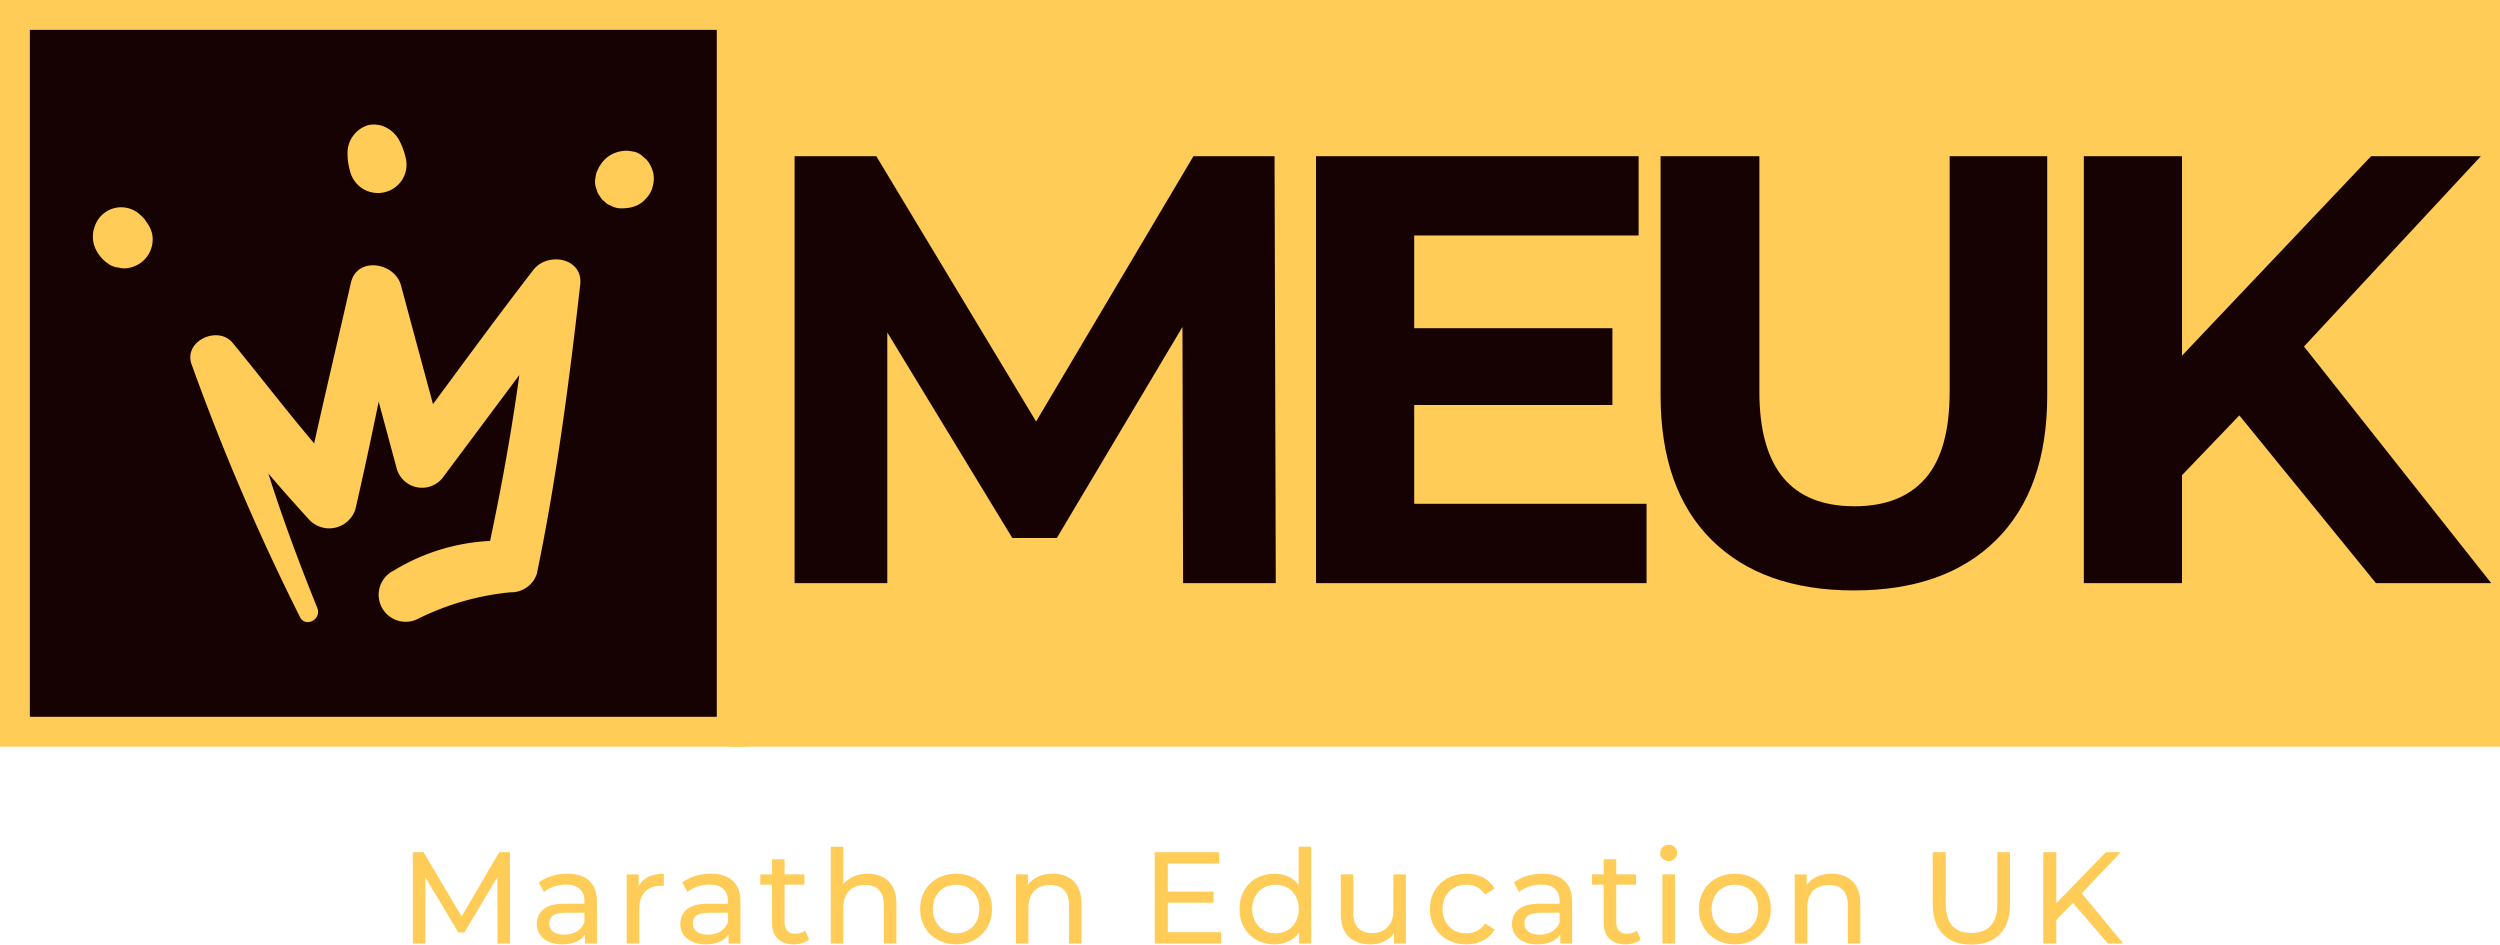
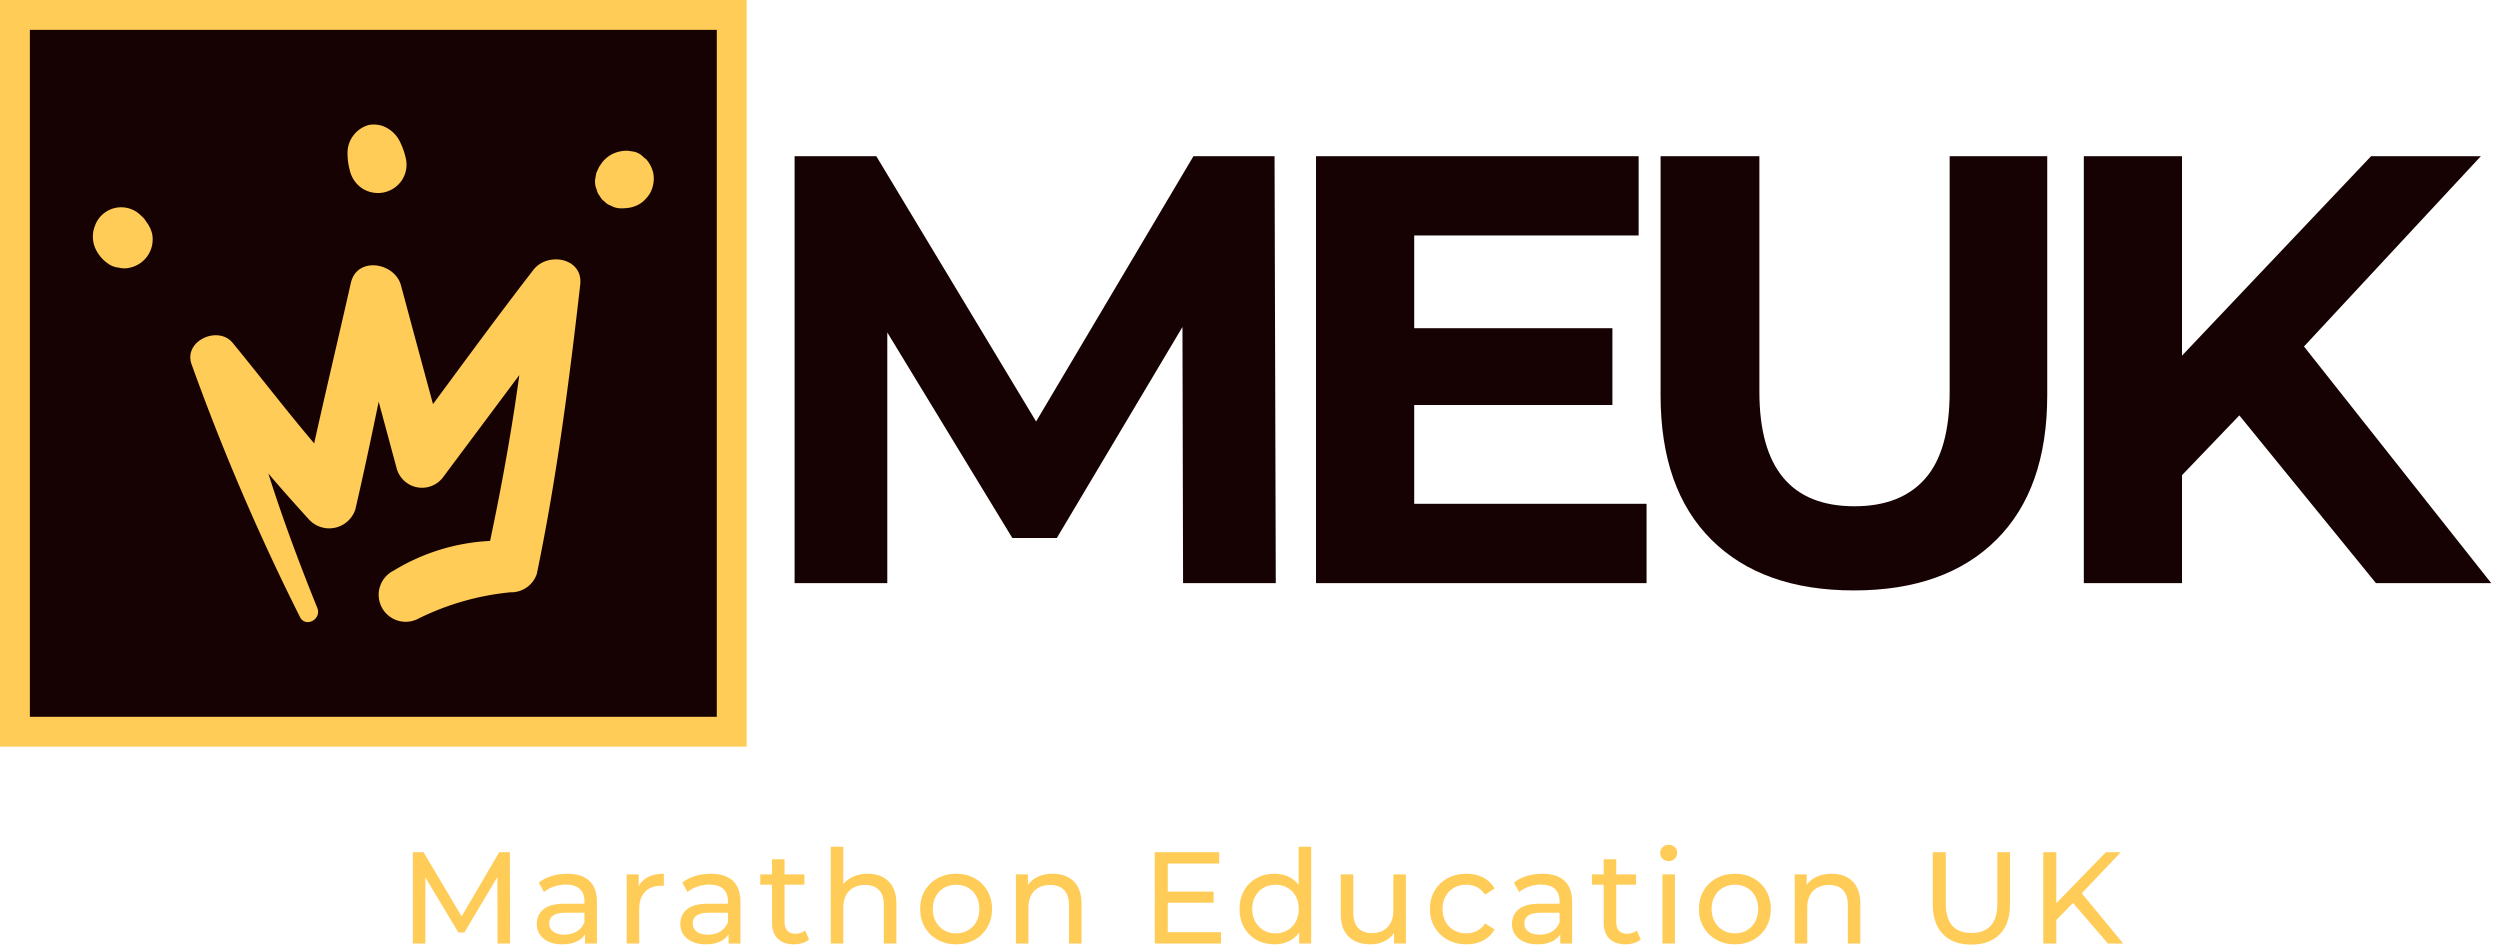
<svg xmlns="http://www.w3.org/2000/svg" xmlns:xlink="http://www.w3.org/1999/xlink" viewBox="160.143 66.731 380 143.579" width="5000" height="1889.192" preserveAspectRatio="none">
  <defs />
  <style>.aB7crM0kCifillColor {fill:#FFCC57;fill-opacity:1;}.aD6z1nYkhcolor {fill:#160202;fill-opacity:1;}.atBXipXk0bfillColor {fill:#160202;fill-opacity:1;}.icon1 {fill:#FFCC57;fill-opacity:1;}.icon1-str {stroke:#FFCC57;stroke-opacity:1;}.icon2 {fill:#3EA0C0;fill-opacity:1;}.icon3 {fill:#0AF9FF;fill-opacity:0.95;}.icon3-str {stroke:#0AF9FF;stroke-opacity:0.95;}</style>
  <g opacity="1" transform="rotate(0 271.112 66.731)">
    <svg width="269.031" height="113.491" x="271.112" y="66.731" version="1.1" preserveAspectRatio="none" viewBox="0 0 269.031 113.491">
      <defs>
-         <rect x="0" y="0" width="269.031" height="113.491" rx="0px" ry="0px" id="id-B7crM0kCi" />
-       </defs>
+         </defs>
      <use class="aB7crM0kCifillColor icon3-str" style="stroke-width:0;" xlink:href="#id-B7crM0kCi" />
    </svg>
  </g>
  <g opacity="1" transform="rotate(0 222.894 195.137)">
    <svg width="259.983" height="15.172" x="222.894" y="195.137" version="1.1" preserveAspectRatio="none" viewBox="4.2 -30.28 524.36 30.6">
      <g transform="matrix(1 0 0 1 0 0)" class="icon1">
        <path id="id-6izo4zJp21" d="M34 0L30.16 0L30.12-20.40L20-3.40L18.16-3.40L8.04-20.28L8.04 0L4.20 0L4.20-28L7.48-28L19.16-8.32L30.68-28L33.96-28L34 0Z M51.56-21.40Q55.96-21.40 58.30-19.24Q60.64-17.08 60.64-12.80L60.64-12.80L60.64 0L57 0L57-2.80Q56.04-1.32 54.26-0.54Q52.48 0.24 50.04 0.24L50.04 0.24Q46.48 0.24 44.34-1.48Q42.20-3.20 42.20-6L42.20-6Q42.20-8.80 44.24-10.50Q46.28-12.20 50.72-12.20L50.72-12.20L56.80-12.20L56.80-12.96Q56.80-15.44 55.36-16.76Q53.92-18.08 51.12-18.08L51.12-18.08Q49.24-18.08 47.44-17.46Q45.64-16.84 44.40-15.80L44.40-15.80L42.80-18.68Q44.44-20 46.72-20.70Q49-21.40 51.56-21.40L51.56-21.40ZM50.68-2.72Q52.88-2.72 54.48-3.70Q56.08-4.68 56.80-6.48L56.80-6.48L56.80-9.44L50.88-9.44Q46-9.44 46-6.16L46-6.16Q46-4.56 47.24-3.64Q48.48-2.72 50.68-2.72L50.68-2.72Z M73.44-17.64Q74.44-19.48 76.40-20.44Q78.36-21.40 81.16-21.40L81.16-21.40L81.16-17.68Q80.84-17.72 80.28-17.72L80.28-17.72Q77.16-17.72 75.38-15.86Q73.60-14 73.60-10.56L73.60-10.56L73.60 0L69.76 0L69.76-21.20L73.44-21.20L73.44-17.64Z M95.56-21.40Q99.96-21.40 102.30-19.24Q104.64-17.08 104.64-12.80L104.64-12.80L104.64 0L101.00 0L101.00-2.80Q100.04-1.32 98.26-0.54Q96.48 0.24 94.04 0.24L94.04 0.24Q90.48 0.24 88.34-1.48Q86.20-3.20 86.20-6L86.20-6Q86.20-8.80 88.24-10.50Q90.28-12.20 94.72-12.20L94.72-12.20L100.80-12.20L100.80-12.96Q100.80-15.44 99.36-16.76Q97.92-18.08 95.12-18.08L95.12-18.08Q93.24-18.08 91.44-17.46Q89.64-16.84 88.40-15.80L88.40-15.80L86.80-18.68Q88.44-20 90.72-20.70Q93.00-21.40 95.56-21.40L95.56-21.40ZM94.68-2.72Q96.88-2.72 98.48-3.70Q100.08-4.68 100.80-6.48L100.80-6.48L100.80-9.44L94.88-9.44Q90.00-9.44 90.00-6.16L90.00-6.16Q90.00-4.56 91.24-3.64Q92.48-2.72 94.68-2.72L94.68-2.72Z M124.48-4L125.68-1.24Q124.84-0.52 123.60-0.14Q122.36 0.24 121.04 0.24L121.04 0.24Q117.84 0.24 116.08-1.48Q114.32-3.20 114.32-6.40L114.32-6.40L114.32-18.04L110.72-18.04L110.72-21.20L114.32-21.20L114.32-25.84L118.16-25.84L118.16-21.20L124.24-21.20L124.24-18.04L118.16-18.04L118.16-6.56Q118.16-4.84 119.02-3.92Q119.88-3 121.48-3L121.48-3Q123.24-3 124.48-4L124.48-4Z M143.64-21.40Q147.68-21.40 150.06-19.06Q152.44-16.72 152.44-12.20L152.44-12.20L152.44 0L148.60 0L148.60-11.76Q148.60-14.84 147.12-16.40Q145.64-17.96 142.88-17.96L142.88-17.96Q139.76-17.96 137.96-16.14Q136.16-14.32 136.16-10.92L136.16-10.92L136.16 0L132.32 0L132.32-29.68L136.16-29.68L136.16-18.20Q137.36-19.72 139.30-20.56Q141.24-21.40 143.64-21.40L143.64-21.40Z M170.76 0.24Q167.60 0.24 165.08-1.16Q162.56-2.56 161.14-5.02Q159.72-7.48 159.72-10.60L159.72-10.60Q159.72-13.72 161.14-16.18Q162.56-18.64 165.08-20.02Q167.60-21.40 170.76-21.40L170.76-21.40Q173.92-21.40 176.42-20.02Q178.92-18.64 180.34-16.18Q181.76-13.72 181.76-10.60L181.76-10.60Q181.76-7.48 180.34-5.02Q178.92-2.56 176.42-1.16Q173.92 0.24 170.76 0.24L170.76 0.24ZM170.76-3.12Q172.80-3.12 174.42-4.06Q176.04-5 176.96-6.70Q177.88-8.40 177.88-10.60L177.88-10.60Q177.88-12.80 176.96-14.50Q176.04-16.20 174.42-17.12Q172.80-18.04 170.76-18.04L170.76-18.04Q168.72-18.04 167.10-17.12Q165.48-16.20 164.54-14.50Q163.60-12.80 163.60-10.60L163.60-10.60Q163.60-8.40 164.54-6.70Q165.48-5 167.10-4.06Q168.72-3.12 170.76-3.12L170.76-3.12Z M200.40-21.40Q204.44-21.40 206.82-19.06Q209.20-16.72 209.20-12.20L209.20-12.20L209.20 0L205.36 0L205.36-11.76Q205.36-14.84 203.88-16.40Q202.40-17.96 199.64-17.96L199.64-17.96Q196.52-17.96 194.72-16.14Q192.92-14.32 192.92-10.92L192.92-10.92L192.92 0L189.08 0L189.08-21.20L192.76-21.20L192.76-18Q193.92-19.64 195.90-20.52Q197.88-21.40 200.40-21.40L200.40-21.40Z M235.64-3.48L251.96-3.48L251.96 0L231.64 0L231.64-28L251.40-28L251.40-24.52L235.64-24.52L235.64-15.92L249.68-15.92L249.68-12.52L235.64-12.52L235.64-3.48Z M275.76-29.68L279.60-29.68L279.60 0L275.92 0L275.92-3.36Q274.64-1.60 272.68-0.68Q270.72 0.24 268.36 0.24L268.36 0.24Q265.28 0.24 262.84-1.12Q260.40-2.48 259.02-4.94Q257.64-7.40 257.64-10.60L257.64-10.60Q257.64-13.80 259.02-16.24Q260.40-18.68 262.84-20.04Q265.28-21.40 268.36-21.40L268.36-21.40Q270.64-21.40 272.56-20.54Q274.48-19.68 275.76-18L275.76-18L275.76-29.68ZM268.68-3.12Q270.68-3.12 272.32-4.06Q273.96-5 274.88-6.70Q275.80-8.40 275.80-10.60L275.80-10.60Q275.80-12.80 274.88-14.50Q273.96-16.20 272.32-17.12Q270.68-18.04 268.68-18.04L268.68-18.04Q266.64-18.04 265.02-17.12Q263.40-16.20 262.46-14.50Q261.52-12.80 261.52-10.60L261.52-10.60Q261.52-8.40 262.46-6.70Q263.40-5 265.02-4.06Q266.64-3.12 268.68-3.12L268.68-3.12Z M304.80-21.20L308.64-21.20L308.64 0L305 0L305-3.20Q303.84-1.56 301.94-0.66Q300.04 0.24 297.80 0.24L297.80 0.24Q293.56 0.24 291.12-2.10Q288.68-4.44 288.68-9L288.68-9L288.68-21.20L292.52-21.20L292.52-9.44Q292.52-6.36 294-4.78Q295.48-3.20 298.24-3.20L298.24-3.20Q301.28-3.20 303.04-5.04Q304.80-6.88 304.80-10.24L304.80-10.24L304.80-21.20Z M327.20 0.24Q323.96 0.24 321.42-1.16Q318.88-2.56 317.44-5.02Q316-7.48 316-10.60L316-10.60Q316-13.72 317.44-16.18Q318.88-18.64 321.42-20.02Q323.96-21.40 327.20-21.40L327.20-21.40Q330.08-21.40 332.34-20.24Q334.60-19.08 335.84-16.88L335.84-16.88L332.92-15Q331.92-16.52 330.44-17.28Q328.96-18.04 327.16-18.04L327.16-18.04Q325.08-18.04 323.42-17.12Q321.76-16.20 320.82-14.50Q319.88-12.80 319.88-10.60L319.88-10.60Q319.88-8.36 320.82-6.66Q321.76-4.96 323.42-4.04Q325.08-3.12 327.16-3.12L327.16-3.12Q328.96-3.12 330.44-3.88Q331.92-4.64 332.92-6.16L332.92-6.16L335.84-4.32Q334.60-2.12 332.34-0.94Q330.08 0.24 327.20 0.24L327.20 0.24Z M350.52-21.40Q354.92-21.40 357.26-19.24Q359.60-17.08 359.60-12.80L359.60-12.80L359.60 0L355.96 0L355.96-2.80Q355.00-1.32 353.22-0.54Q351.44 0.24 349.00 0.24L349.00 0.24Q345.44 0.24 343.30-1.48Q341.16-3.20 341.16-6L341.16-6Q341.16-8.80 343.20-10.50Q345.24-12.20 349.68-12.20L349.68-12.20L355.76-12.20L355.76-12.96Q355.76-15.44 354.32-16.76Q352.88-18.08 350.08-18.08L350.08-18.08Q348.20-18.08 346.40-17.46Q344.60-16.84 343.36-15.80L343.36-15.80L341.76-18.68Q343.40-20 345.68-20.70Q347.96-21.40 350.52-21.40L350.52-21.40ZM349.64-2.72Q351.84-2.72 353.44-3.70Q355.04-4.68 355.76-6.48L355.76-6.48L355.76-9.44L349.84-9.44Q344.96-9.44 344.96-6.16L344.96-6.16Q344.96-4.56 346.20-3.64Q347.44-2.72 349.64-2.72L349.64-2.72Z M379.44-4L380.64-1.24Q379.80-0.52 378.56-0.14Q377.32 0.24 376 0.24L376 0.24Q372.80 0.24 371.04-1.48Q369.28-3.20 369.28-6.40L369.28-6.40L369.28-18.04L365.68-18.04L365.68-21.20L369.28-21.20L369.28-25.84L373.12-25.84L373.12-21.20L379.20-21.20L379.20-18.04L373.12-18.04L373.12-6.56Q373.12-4.84 373.98-3.92Q374.84-3 376.44-3L376.44-3Q378.20-3 379.44-4L379.44-4Z M387.28 0L387.28-21.20L391.12-21.20L391.12 0L387.28 0ZM389.20-25.28Q388.08-25.28 387.34-26Q386.60-26.72 386.60-27.76L386.60-27.76Q386.60-28.80 387.34-29.54Q388.08-30.28 389.20-30.28L389.20-30.28Q390.32-30.28 391.06-29.58Q391.80-28.88 391.80-27.84L391.80-27.84Q391.80-26.76 391.06-26.02Q390.32-25.28 389.20-25.28L389.20-25.28Z M409.52 0.24Q406.36 0.24 403.84-1.16Q401.32-2.56 399.90-5.02Q398.48-7.48 398.48-10.60L398.48-10.60Q398.48-13.72 399.90-16.18Q401.32-18.64 403.84-20.02Q406.36-21.40 409.52-21.40L409.52-21.40Q412.68-21.40 415.18-20.02Q417.68-18.64 419.10-16.18Q420.52-13.72 420.52-10.60L420.52-10.60Q420.52-7.48 419.10-5.02Q417.68-2.56 415.18-1.16Q412.68 0.24 409.52 0.24L409.52 0.24ZM409.52-3.12Q411.56-3.12 413.18-4.06Q414.80-5 415.72-6.70Q416.64-8.40 416.64-10.60L416.64-10.60Q416.64-12.80 415.72-14.50Q414.80-16.20 413.18-17.12Q411.56-18.04 409.52-18.04L409.52-18.04Q407.48-18.04 405.86-17.12Q404.24-16.20 403.30-14.50Q402.36-12.80 402.36-10.60L402.36-10.60Q402.36-8.40 403.30-6.70Q404.24-5 405.86-4.06Q407.48-3.12 409.52-3.12L409.52-3.12Z M439.16-21.40Q443.20-21.40 445.58-19.06Q447.96-16.72 447.96-12.20L447.96-12.20L447.96 0L444.12 0L444.12-11.76Q444.12-14.84 442.64-16.40Q441.16-17.96 438.40-17.96L438.40-17.96Q435.28-17.96 433.48-16.14Q431.68-14.32 431.68-10.92L431.68-10.92L431.68 0L427.84 0L427.84-21.20L431.52-21.20L431.52-18Q432.68-19.64 434.66-20.52Q436.64-21.40 439.16-21.40L439.16-21.40Z M482 0.32Q476.40 0.32 473.28-2.88Q470.16-6.08 470.16-12.08L470.16-12.08L470.16-28L474.16-28L474.16-12.24Q474.16-3.24 482.04-3.24L482.04-3.24Q485.88-3.24 487.92-5.46Q489.96-7.68 489.96-12.24L489.96-12.24L489.96-28L493.84-28L493.84-12.08Q493.84-6.04 490.72-2.86Q487.60 0.32 482 0.32L482 0.32Z M523.88 0L513.16-12.44L508.04-7.24L508.04 0L504.04 0L504.04-28L508.04-28L508.04-12.36L523.24-28L527.80-28L515.84-15.40L528.56 0L523.88 0Z" />
      </g>
    </svg>
  </g>
  <g opacity="1" transform="rotate(0 280.922 90.476)">
    <svg width="257.884" height="66" x="280.922" y="90.476" version="1.1" preserveAspectRatio="none" viewBox="3.32 -28 111.28 28.48">
      <g transform="matrix(1 0 0 1 0 0)" class="aD6z1nYkhcolor">
        <path id="id-D6z1nYkh4" d="M34.88 0L28.80 0L28.76-16.80L20.52-2.96L17.60-2.96L9.40-16.44L9.40 0L3.32 0L3.32-28L8.68-28L19.16-10.60L29.48-28L34.80-28L34.88 0Z M43.96-5.20L59.20-5.20L59.20 0L37.52 0L37.52-28L58.68-28L58.68-22.80L43.96-22.80L43.96-16.72L56.96-16.72L56.96-11.68L43.96-11.68L43.96-5.20Z M72.80 0.48Q66.80 0.48 63.46-2.84Q60.12-6.16 60.12-12.32L60.12-12.32L60.12-28L66.60-28L66.60-12.56Q66.60-5.04 72.84-5.04L72.84-5.04Q75.88-5.04 77.48-6.86Q79.08-8.68 79.08-12.56L79.08-12.56L79.08-28L85.48-28L85.48-12.32Q85.48-6.16 82.14-2.84Q78.80 0.48 72.80 0.48L72.80 0.48Z M107.04 0L98.08-11L94.32-7.08L94.32 0L87.88 0L87.88-28L94.32-28L94.32-14.92L106.72-28L113.92-28L102.32-15.52L114.60 0L107.04 0Z" />
      </g>
    </svg>
  </g>
  <g opacity="1" transform="rotate(0 160.143 66.731)">
    <svg width="113.491" height="113.491" x="160.143" y="66.731" version="1.1" preserveAspectRatio="none" viewBox="0 0 113.491 113.491">
      <defs>
        <rect x="2.27" y="2.27" width="108.952" height="108.952" rx="0px" ry="0px" id="id-tBXipXk0b" />
      </defs>
      <use class="atBXipXk0bfillColor icon1-str" style="stroke-width:4.54;" xlink:href="#id-tBXipXk0b" />
    </svg>
  </g>
  <g opacity="1" transform="rotate(0 174.267 85.646)">
    <svg width="85.243" height="75.661" x="174.267" y="85.646" version="1.1" preserveAspectRatio="none" viewBox="0.879 1.061 3.242 2.878">
      <g transform="matrix(1 0 0 1 0 0)" class="icon1">
        <title>icon</title>
        <g>
          <path d="M3.426,1.901c-.198.256-.389.517-.581.777q-.093-.343-.185-.686c-.035-.133-.255-.171-.29-.014-.07.309-.143.617-.212.927-.161-.19-.312-.387-.471-.581-.084-.102-.282-.013-.239.12a13.223,13.223,0,0,0,.627,1.463c.031.067.128.016.101-.051-.103-.255-.2-.514-.283-.777.077.091.156.179.234.265a.159.159,0,0,0,.269-.057c.048-.207.092-.415.135-.623l.103.382a.152.152,0,0,0,.272.051c.146-.196.292-.391.438-.587-.044.322-.102.642-.169.959a1.18,1.18,0,0,0-.558.172.156.156,0,0,0,.14.279,1.528,1.528,0,0,1,.536-.154.156.156,0,0,0,.152-.106c.115-.554.187-1.111.251-1.672C3.714,1.832,3.508,1.796,3.426,1.901Z" />
          <path d="M1.221,1.692a.182.182,0,0,0-.035-.07A.101.101,0,0,0,1.169,1.599l-.01-.009A.161.161,0,0,0,.889,1.652a.168.168,0,0,0,.009.136.213.213,0,0,0,.069.078.125.125,0,0,0,.062.023.125.125,0,0,0,.064 0.0.167.167,0,0,0,.128-.197Z" />
          <path d="M2.688,1.258a.421.421,0,0,0-.036-.101.18.18,0,0,0-.098-.087.161.161,0,0,0-.08-.006.168.168,0,0,0-.123.153.375.375,0,0,0,.013.109.171.171,0,0,0,.072.105.169.169,0,0,0,.125.023.167.167,0,0,0,.105-.072A.164.164,0,0,0,2.688,1.258Z" />
          <path d="M4.118,1.341a.182.182,0,0,0-.039-.077l-.017-.014a.115.115,0,0,0-.052-.031L3.972,1.213l-.001 0-.004-0a.194.194,0,0,0-.083.018.173.173,0,0,0-.074.069l-.003.003-.018.038-.007.04a.119.119,0,0,0,.01.059.079.079,0,0,0,.018.036.078.078,0,0,0,.027.031.079.079,0,0,0,.035.023.117.117,0,0,0,.059.016.162.162,0,0,0,.027-.001.178.178,0,0,0,.068-.017.149.149,0,0,0,.053-.042.142.142,0,0,0,.034-.059A.171.171,0,0,0,4.118,1.341Z" />
        </g>
      </g>
    </svg>
  </g>
</svg>